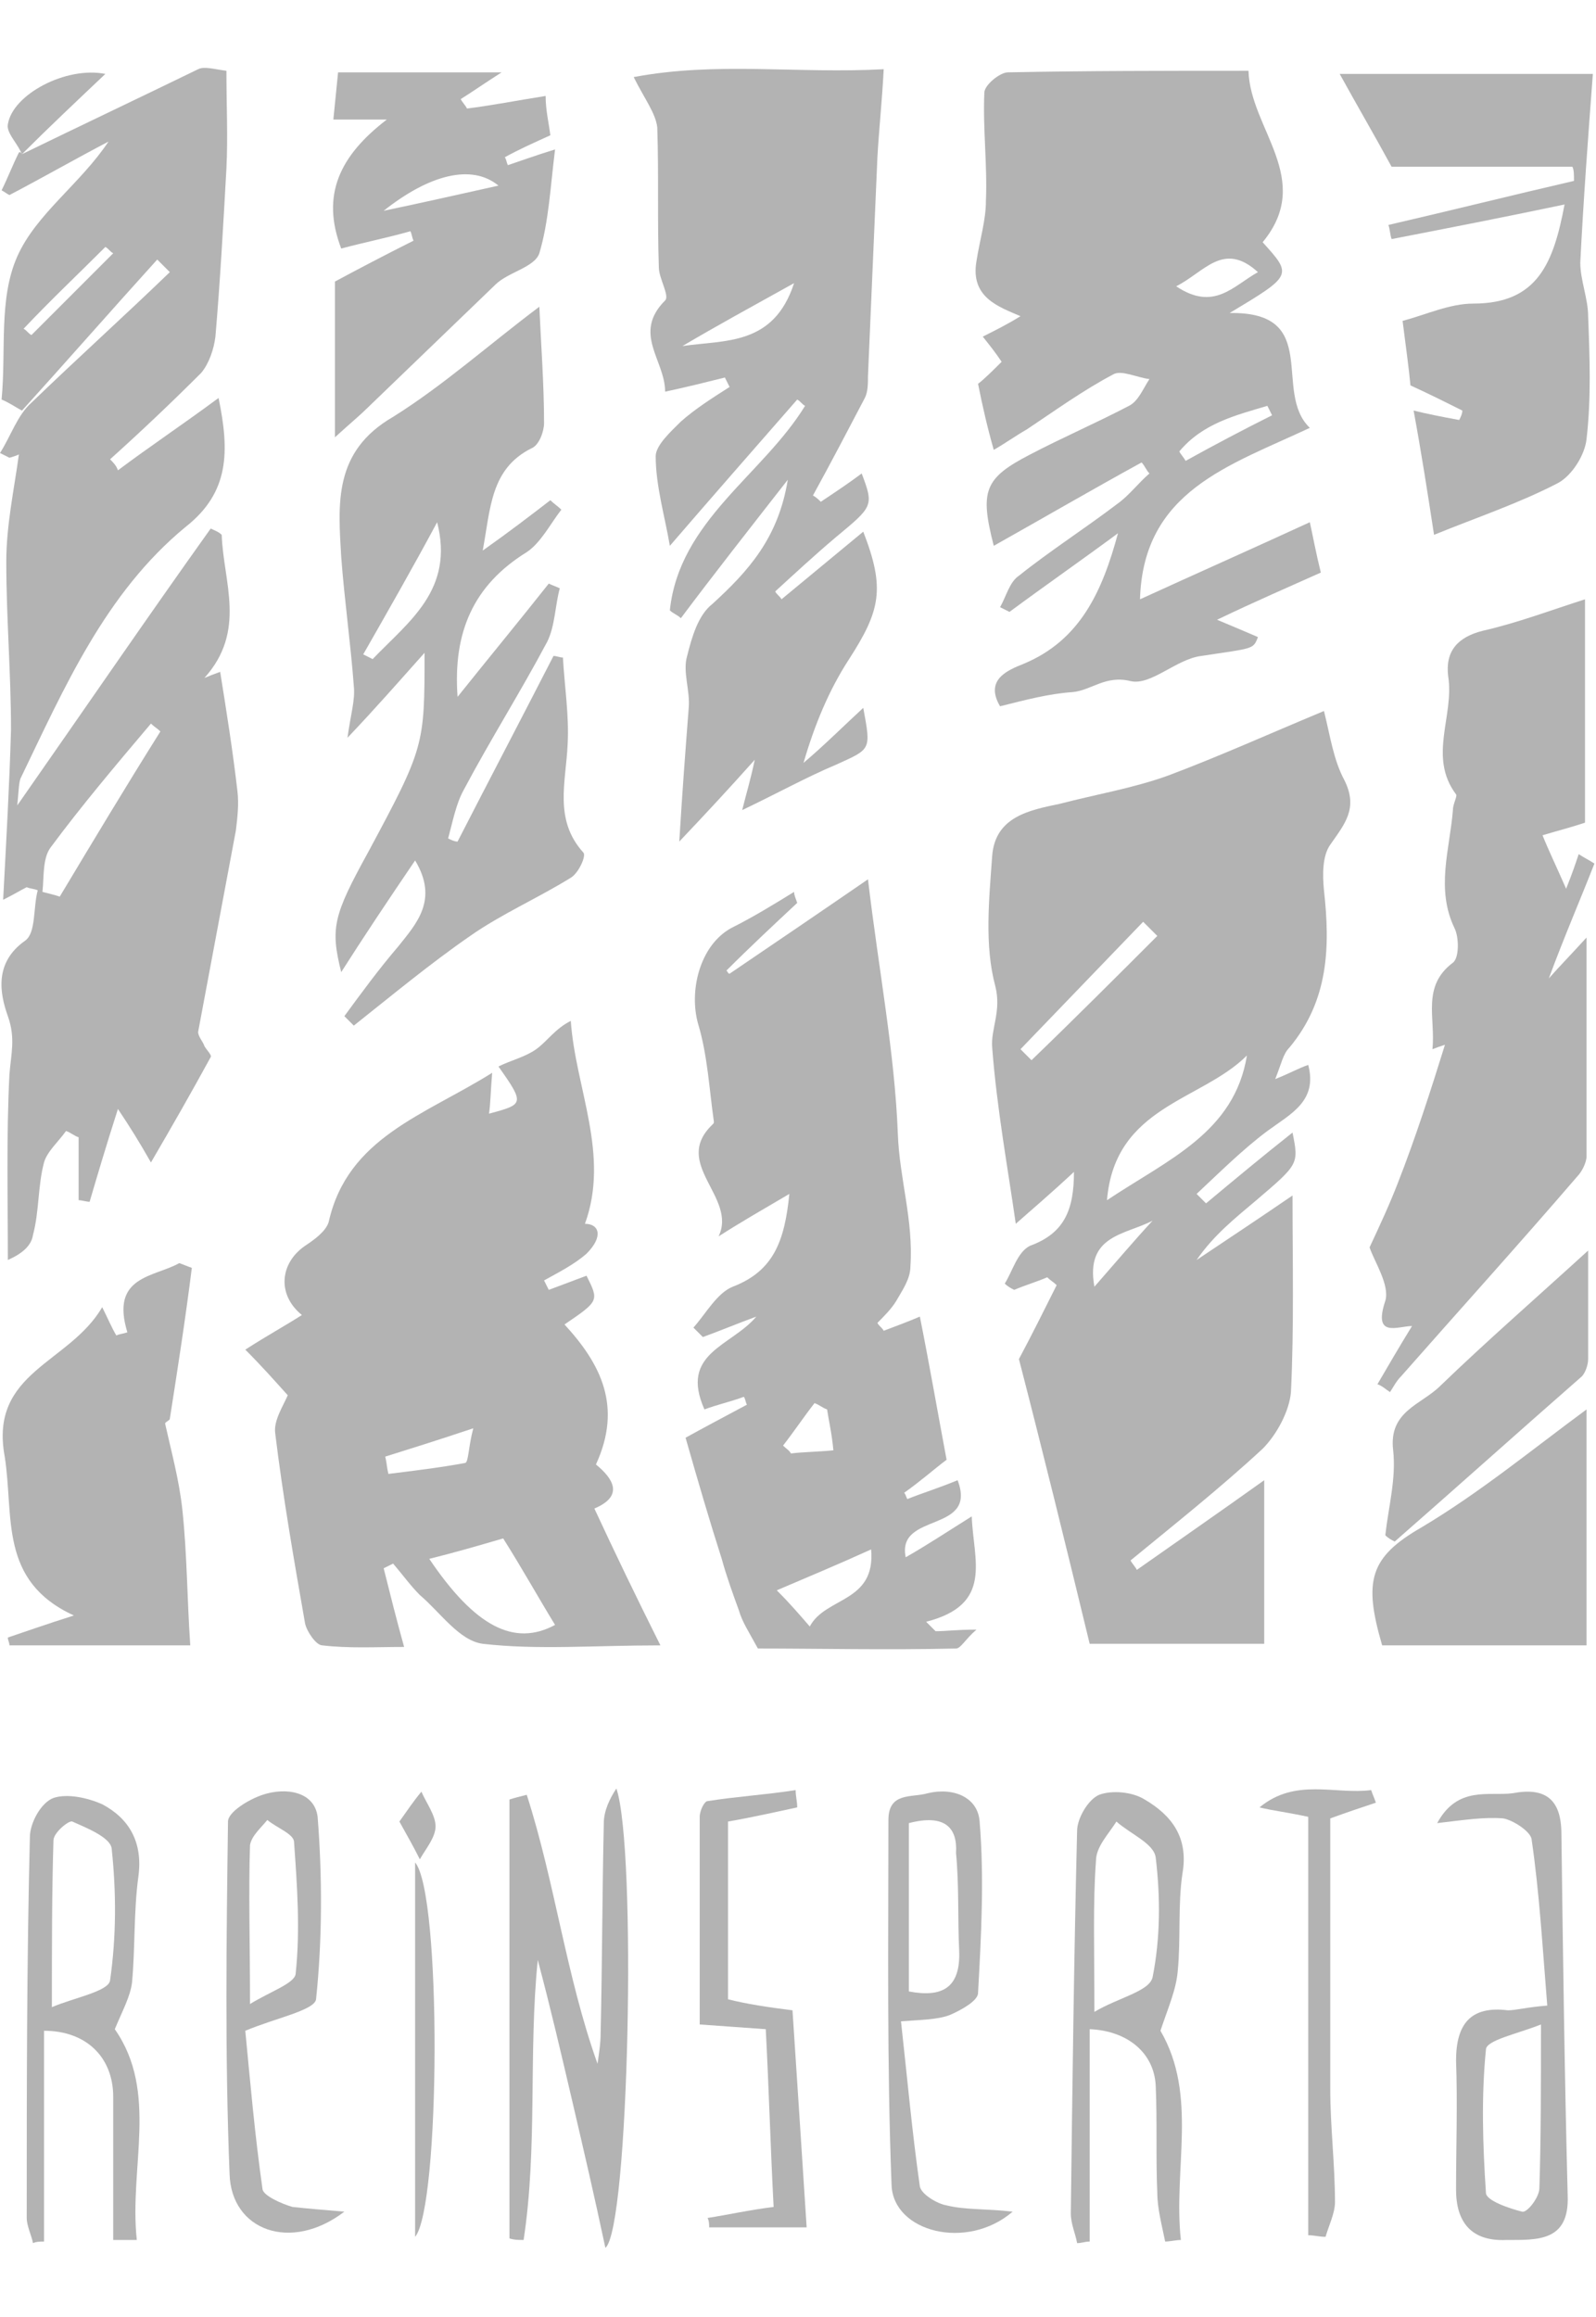
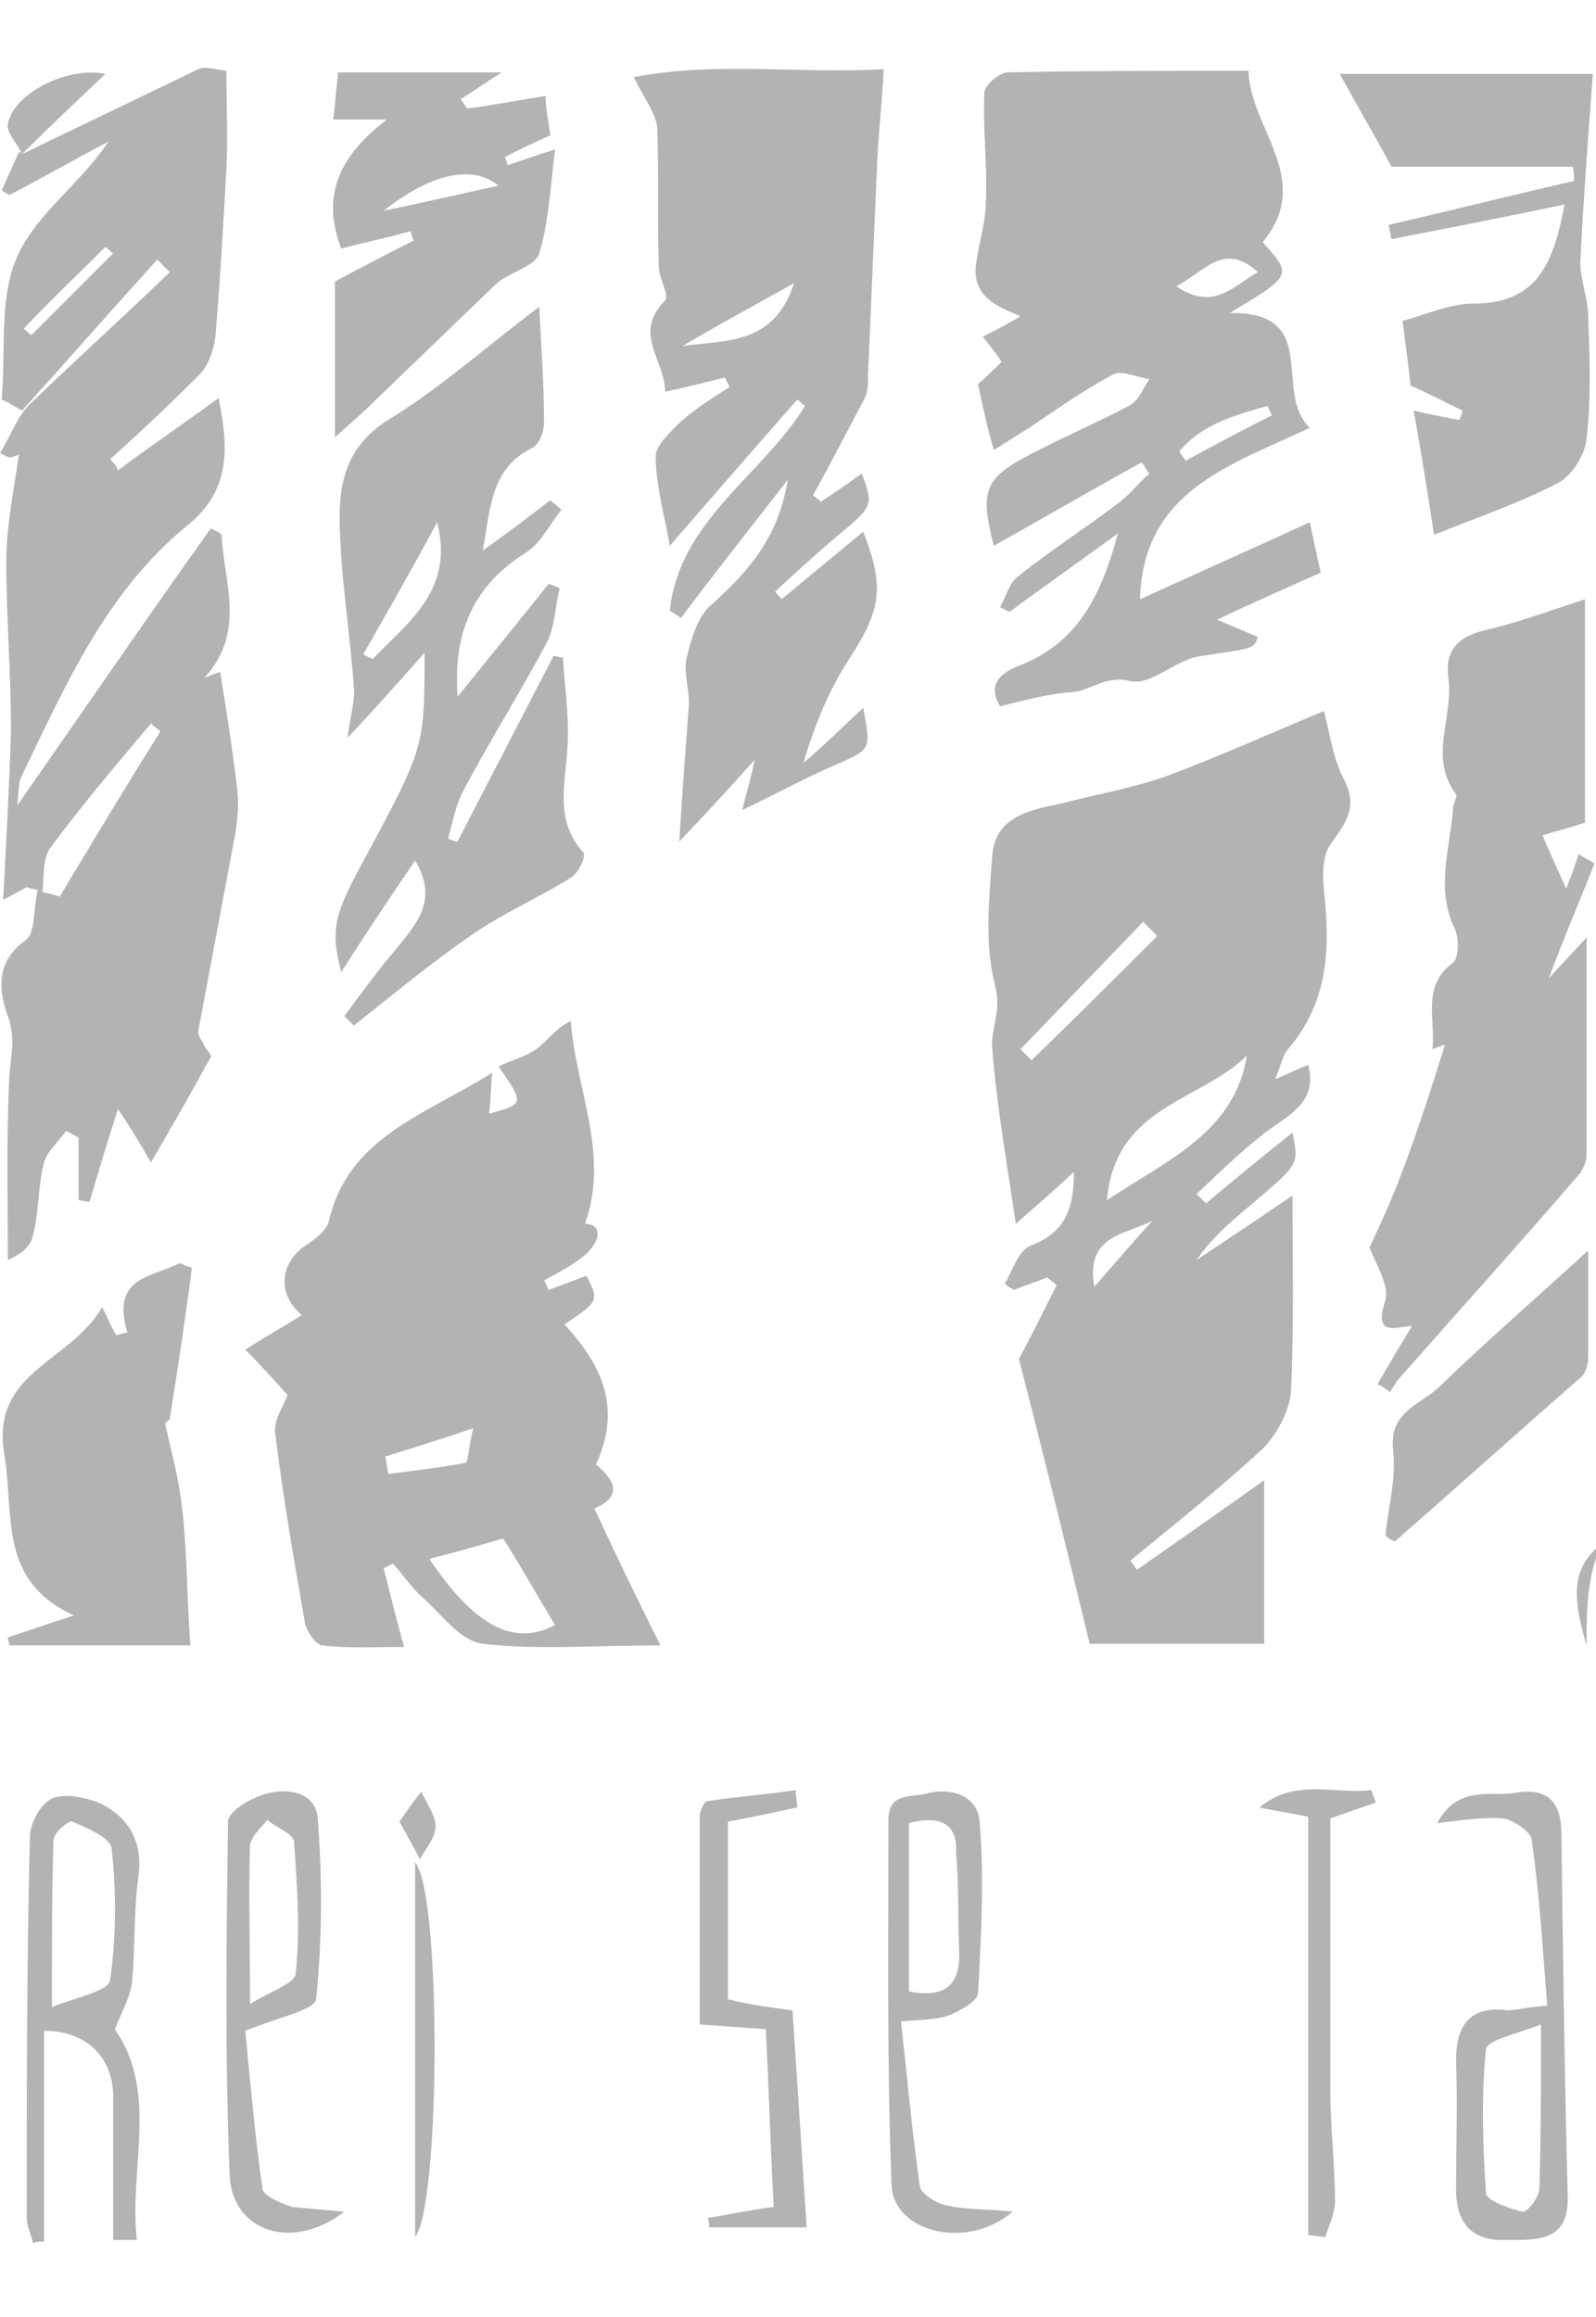
<svg xmlns="http://www.w3.org/2000/svg" version="1.1" id="Capa_1" x="0px" y="0px" viewBox="0 0 101.5 147.3" style="enable-background:new 0 0 101.5 147.3;" xml:space="preserve">
  <style type="text/css">
	.st0{fill:#B3B3B3;}
</style>
  <g>
    <path class="st0" d="M68.3,74.5c-1.5,1.4-2.8,2.5-3.7,3.3c-0.5-3.5-1.2-7.3-1.5-11.2c-0.1-1.2,0.6-2.3,0.2-3.9   c-0.7-2.6-0.4-5.5-0.2-8.3c0.2-2.5,2.4-2.9,4.3-3.3c2.3-0.6,4.7-1,6.9-1.8c3.2-1.2,6.3-2.6,9.9-4.1c0.4,1.6,0.6,3.1,1.3,4.4   c0.9,1.8,0,2.8-0.9,4.1c-0.5,0.7-0.5,1.9-0.4,2.9c0.4,3.6,0.3,7-2.2,10c-0.4,0.4-0.5,1-0.9,2c1-0.4,1.5-0.7,2.1-0.9   c0.6,2.3-1.1,3.1-2.6,4.2c-1.6,1.2-3,2.6-4.5,4c0.2,0.2,0.4,0.4,0.6,0.6c1.8-1.5,3.6-3,5.5-4.5c0.4,2,0.4,2-2.3,4.3   c-1.3,1.1-2.7,2.2-3.8,3.8c2.1-1.4,4.2-2.8,6.1-4.1c0,4.2,0.1,8.4-0.1,12.5c-0.1,1.2-0.9,2.7-1.8,3.6c-2.7,2.5-5.6,4.8-8.4,7.1   c0.1,0.2,0.3,0.4,0.4,0.6c2.7-1.9,5.3-3.7,8.1-5.7c0,3.5,0,6.8,0,10.4c-3.9,0-7.7,0-11.1,0c-1.5-6.2-3-12.3-4.5-18.1   c0.8-1.5,1.6-3.1,2.4-4.7c-0.2-0.2-0.4-0.3-0.6-0.5c-0.7,0.3-1.4,0.5-2.1,0.8c-0.2-0.1-0.4-0.2-0.6-0.4c0.5-0.8,0.8-2,1.6-2.4   C67.7,78.4,68.3,76.9,68.3,74.5z M70.4,76.3c3.9-2.6,8.1-4.3,8.9-9.2C76.4,70,70.9,70.3,70.4,76.3z M73.6,59.5   c-0.3-0.3-0.6-0.6-0.9-0.9c-2.6,2.7-5.2,5.4-7.8,8.1c0.2,0.2,0.5,0.5,0.7,0.7C68.3,64.8,71,62.1,73.6,59.5z M73.3,77.6   c-1.7,0.9-4.3,0.9-3.7,4.2C71,80.2,72.1,78.9,73.3,77.6z" />
    <path class="st0" d="M1.4,9.8C5.1,8,8.9,6.2,12.6,4.4c0.4-0.2,1,0,1.8,0.1c0,2.2,0.1,4.2,0,6.2c-0.2,3.6-0.4,7.2-0.7,10.7   c-0.1,0.8-0.4,1.7-0.9,2.3C10.9,25.6,9,27.4,7,29.2c0.2,0.2,0.4,0.4,0.5,0.7c2-1.5,4.1-2.9,6.4-4.6c0.7,3.4,0.7,6-2.1,8.2   c-5.1,4.2-7.7,10.2-10.5,16c-0.1,0.3-0.1,0.6-0.2,1.7c4.4-6.3,8.3-12,12.3-17.6c0.2,0.1,0.5,0.2,0.7,0.4c0.1,3,1.6,6.1-1.1,9.1   c0.7-0.3,1.1-0.4,1-0.4c0.4,2.5,0.8,5,1.1,7.6c0.1,0.8,0,1.7-0.1,2.5c-0.8,4.3-1.6,8.5-2.4,12.8c0,0.3,0.3,0.6,0.4,0.9   c0.1,0.2,0.5,0.6,0.4,0.7c-1.2,2.2-2.4,4.3-3.8,6.7c-0.8-1.4-1.3-2.2-2.1-3.4c-0.8,2.5-1.3,4.2-1.8,5.9c-0.2,0-0.5-0.1-0.7-0.1   c0-1.3,0-2.7,0-4c-0.3-0.1-0.5-0.3-0.8-0.4c-0.5,0.7-1.2,1.3-1.4,2c-0.4,1.5-0.3,3.1-0.7,4.6c-0.1,0.7-0.7,1.2-1.6,1.6   c0-3.9-0.1-7.9,0.1-11.8C0.7,67,1,66,0.5,64.6c-0.5-1.4-0.9-3.4,1.1-4.8c0.7-0.5,0.5-2.1,0.8-3.2c-0.2-0.1-0.5-0.1-0.7-0.2   c-0.4,0.2-0.7,0.4-1.5,0.8c0.2-3.8,0.4-7.3,0.5-10.8c0-3.6-0.3-7.1-0.3-10.7c0-2.3,0.5-4.6,0.8-6.8c0.2-0.1-0.2,0.1-0.6,0.2   C0.4,29,0.2,28.9,0,28.8c0.7-1.1,1.1-2.4,2-3.2c2.9-2.8,5.9-5.5,8.8-8.3c-0.3-0.3-0.5-0.5-0.8-0.8c-2.9,3.2-5.7,6.4-8.6,9.6   c-0.4-0.2-0.8-0.5-1.3-0.7c0.3-3.1-0.2-6.4,1-9.1c1.2-2.7,4-4.6,5.8-7.3c-2.1,1.1-4.2,2.3-6.3,3.4c-0.2-0.1-0.3-0.2-0.5-0.3   c0.4-0.8,0.7-1.6,1.1-2.4C1.3,9.6,1.4,9.8,1.4,9.8z M2.7,56.7c0.4,0.1,0.8,0.2,1.1,0.3c2.1-3.5,4.2-7,6.4-10.5   C10,46.3,9.8,46.2,9.6,46c-2.2,2.6-4.4,5.2-6.4,7.9C2.7,54.6,2.8,55.8,2.7,56.7z M1.5,20.9C1.7,21,1.8,21.2,2,21.3   c1.7-1.7,3.5-3.5,5.2-5.2C7,16,6.9,15.8,6.7,15.7C5,17.4,3.2,19.1,1.5,20.9z" />
    <path class="st0" d="M31.3,68.2c-0.1,1.2-0.1,1.9-0.2,2.6c2.2-0.6,2.3-0.6,0.6-3c0.8-0.4,1.7-0.6,2.4-1.1c0.7-0.5,1.2-1.3,2.2-1.8   c0.3,4.3,2.5,8.5,0.9,12.9c0.9,0,1.2,0.8,0.1,1.9c-0.8,0.7-1.8,1.2-2.7,1.7c0.1,0.2,0.2,0.4,0.3,0.6c0.8-0.3,1.6-0.6,2.4-0.9   c0.8,1.6,0.8,1.6-1.4,3.1c2.3,2.5,3.7,5.2,2,8.9c1.1,0.9,1.8,2-0.1,2.8c1.3,2.8,2.6,5.5,4.2,8.7c-4.3,0-7.8,0.3-11.3-0.1   c-1.5-0.2-2.7-2-4-3.1c-0.6-0.6-1.1-1.3-1.7-2c-0.2,0.1-0.4,0.2-0.6,0.3c0.4,1.6,0.8,3.2,1.3,5c-1.8,0-3.5,0.1-5.2-0.1   c-0.4,0-1-0.9-1.1-1.4c-0.7-4-1.4-8-1.9-12.1c-0.1-0.8,0.5-1.7,0.8-2.4c-0.9-1-1.7-1.9-2.7-2.9c1.4-0.9,2.5-1.5,3.6-2.2   c-1.6-1.3-1.4-3.3,0.2-4.4c0.6-0.4,1.3-0.9,1.5-1.5C22.1,72.3,27,70.9,31.3,68.2z M32,97.8c-1.7,0.5-3.1,0.9-4.7,1.3   c2.9,4.3,5.4,5.6,8,4.2C34.2,101.5,33.2,99.7,32,97.8z M30.1,90.8c-2.4,0.8-4,1.3-5.6,1.8c0.1,0.4,0.1,0.7,0.2,1.1   c1.6-0.2,3.3-0.4,4.9-0.7C29.8,92.9,29.8,91.9,30.1,90.8z" />
-     <path class="st0" d="M50.7,57.4c-1.5,1.4-3,2.8-4.5,4.3c0.1,0.1,0.1,0.2,0.2,0.2c2.8-1.9,5.6-3.8,8.8-6c0.7,5.9,1.7,11,1.9,16.2   c0.1,2.8,1,5.5,0.8,8.4c0,0.8-0.5,1.5-0.9,2.2c-0.3,0.5-0.8,1-1.2,1.4c0.1,0.2,0.3,0.3,0.4,0.5c0.8-0.3,1.6-0.6,2.3-0.9   c0.6,3,1.1,5.9,1.7,9.1c-0.8,0.6-1.7,1.4-2.7,2.1c0.1,0.1,0.1,0.2,0.2,0.4c1-0.4,2-0.7,3.2-1.2c1.3,3.4-3.9,2-3.3,4.9   c1.4-0.8,2.6-1.6,4.2-2.6c0.1,2.8,1.4,5.6-2.9,6.7c0.2,0.2,0.4,0.4,0.6,0.6c0.7,0,1.3-0.1,2.6-0.1c-0.7,0.6-1,1.2-1.3,1.2   c-4.4,0.1-8.8,0-12.6,0c-0.6-1.1-1-1.7-1.2-2.4c-0.4-1.1-0.8-2.2-1.1-3.3c-0.8-2.5-1.5-4.9-2.3-7.7c0.9-0.5,2.4-1.3,3.9-2.1   c-0.1-0.2-0.1-0.4-0.2-0.5c-0.8,0.3-1.7,0.5-2.5,0.8c-1.6-3.6,1.7-4,3.3-5.9c-1.1,0.4-2.3,0.9-3.4,1.3c-0.2-0.2-0.4-0.4-0.6-0.6   c0.8-0.9,1.5-2.2,2.5-2.6c2.6-1,3.3-2.9,3.6-5.9c-1.7,1-3.1,1.8-4.5,2.7c1.2-2.5-3-4.6-0.4-7.1c0.1-0.1,0.1-0.1,0.1-0.2   c-0.3-2.1-0.4-4.2-1-6.2c-0.6-2.1,0.1-5,2.1-6.1c1.4-0.7,2.7-1.5,4-2.3C50.5,56.9,50.6,57.1,50.7,57.4z M55.4,98.5   c-2.2,1-3.9,1.7-6,2.6c0.9,0.9,1.4,1.5,2.1,2.3C52.5,101.5,55.7,101.9,55.4,98.5z M52.6,89.6c-0.3-0.1-0.5-0.3-0.8-0.4   c-0.7,0.9-1.3,1.8-2,2.7c0.2,0.2,0.4,0.3,0.5,0.5c0.8-0.1,1.7-0.1,2.7-0.2C52.9,91.1,52.7,90.3,52.6,89.6z" />
    <path class="st0" d="M63.6,44.9c-1-1.7,0.5-2.3,1.5-2.7c3.6-1.5,5-4.6,6-8.3c-2.3,1.7-4.6,3.3-6.9,5c-0.2-0.1-0.4-0.2-0.6-0.3   c0.4-0.7,0.6-1.6,1.2-2c2-1.6,4.2-3,6.3-4.6c0.7-0.5,1.3-1.3,2-1.9c-0.2-0.2-0.3-0.5-0.5-0.7c-3.1,1.7-6.2,3.5-9.4,5.3   c-0.9-3.5-0.6-4.3,2.3-5.8c2.1-1.1,4.2-2,6.3-3.1c0.6-0.3,0.9-1.1,1.3-1.7c-0.8-0.1-1.8-0.6-2.3-0.3c-1.9,1-3.7,2.3-5.5,3.5   c-0.7,0.4-1.4,0.9-2.1,1.3c-0.4-1.4-0.7-2.7-1-4.2c0.4-0.3,1-0.9,1.5-1.4c-0.4-0.6-0.8-1.1-1.2-1.6c0.8-0.4,1.6-0.8,2.4-1.3   c-1.4-0.6-3.2-1.2-2.8-3.5c0.2-1.3,0.6-2.6,0.6-3.8c0.1-2.3-0.2-4.6-0.1-6.9c0-0.5,1-1.3,1.5-1.3c5-0.1,10-0.1,15.3-0.1   c0.1,3.7,4.2,6.9,0.9,10.9c1.9,2.1,1.9,2.1-2.1,4.5c5.9-0.1,2.7,5,5.1,7.3c-5.1,2.4-10.6,4-10.8,10.9c3.5-1.6,7.1-3.2,10.8-4.9   c0.2,0.9,0.4,2,0.7,3.2c-2,0.9-4.1,1.8-6.6,3c1.2,0.5,1.9,0.8,2.6,1.1c-0.3,0.8-0.3,0.7-3.6,1.2c-1.6,0.2-3.2,1.9-4.5,1.6   c-1.6-0.4-2.5,0.6-3.7,0.7C66.7,44.1,65.2,44.5,63.6,44.9z M74.8,18.2c2.4,1.6,3.6,0,5.2-0.9C77.8,15.3,76.6,17.3,74.8,18.2z    M75,28.7c0.1,0.2,0.3,0.4,0.4,0.6c1.8-1,3.7-2,5.5-2.9c-0.1-0.2-0.2-0.4-0.3-0.6C78.6,26.4,76.5,26.9,75,28.7z" />
    <path class="st0" d="M56.2,4.4c-0.1,2-0.3,3.8-0.4,5.6c-0.2,4.6-0.4,9.3-0.6,13.9c0,0.5,0,1-0.2,1.4c-1.1,2.1-2.2,4.2-3.3,6.2   c0.2,0.1,0.4,0.3,0.5,0.4c0.9-0.6,1.8-1.2,2.6-1.8c0.8,2.1,0.7,2.1-1.7,4.1c-1.3,1.1-2.6,2.3-3.8,3.4c0.1,0.2,0.3,0.3,0.4,0.5   c1.7-1.4,3.5-2.9,5.2-4.3c1.4,3.6,1.1,5-0.9,8.1c-1.3,2-2.2,4.2-2.9,6.6c1.3-1.1,2.5-2.3,3.8-3.5c0.5,2.7,0.5,2.6-1.7,3.6   c-1.9,0.8-3.7,1.8-6,2.9c0.3-1.2,0.5-1.8,0.8-3.2c-1.7,1.9-3,3.3-4.8,5.2c0.2-3.3,0.4-5.9,0.6-8.5c0.1-1.1-0.4-2.3-0.1-3.3   c0.3-1.2,0.7-2.6,1.6-3.3c2.3-2.1,4.2-4.2,4.8-7.9c-2.5,3.2-4.7,6-6.8,8.8c-0.2-0.2-0.5-0.3-0.7-0.5c0.6-5.7,5.9-8.6,8.6-13   c-0.2-0.1-0.3-0.3-0.5-0.4c-2.8,3.2-5.6,6.4-8.1,9.3c-0.3-1.8-0.9-3.8-0.9-5.7c0-0.7,1-1.6,1.6-2.2c0.9-0.8,2-1.5,3.1-2.2   c-0.1-0.2-0.2-0.4-0.3-0.6c-1.2,0.3-2.4,0.6-3.8,0.9c0-2-2.1-3.7,0-5.8c0.3-0.3-0.4-1.4-0.4-2.1c-0.1-3,0-5.9-0.1-8.9   c-0.1-0.9-0.8-1.8-1.5-3.2C45.6,3.9,50.7,4.7,56.2,4.4z M50.5,18c-2.7,1.5-4.9,2.7-7.1,4C46.1,21.6,49.2,22,50.5,18z" />
    <path class="st0" d="M91.9,66.4c0.1,0-0.3,0.1-0.8,0.3c0.2-2-0.7-4,1.3-5.5c0.4-0.3,0.4-1.6,0.1-2.2c-1.2-2.5-0.3-5-0.1-7.5   c0-0.4,0.3-0.9,0.2-1c-1.8-2.4-0.1-5-0.5-7.5c-0.2-1.6,0.6-2.5,2.2-2.9c2.2-0.5,4.3-1.3,6.5-2c0,4.8,0,9.5,0,14.2   c-0.9,0.3-1.7,0.5-2.7,0.8c0.4,1,0.8,1.8,1.5,3.4c0.4-1,0.6-1.6,0.8-2.2c0.3,0.2,0.7,0.4,1,0.6c-0.9,2.3-1.9,4.6-2.9,7.3   c0.8-0.9,1.4-1.5,2.4-2.6c0,5,0,9.4,0,13.9c0,0.4-0.3,1-0.6,1.3c-3.7,4.3-7.5,8.5-11.2,12.7c-0.3,0.3-0.5,0.7-0.7,1   c-0.3-0.2-0.5-0.4-0.8-0.5c0.7-1.2,1.4-2.4,2.2-3.7c-0.9,0-2.5,0.8-1.7-1.6c0.3-1-0.7-2.5-1-3.4c0.7-1.5,1.3-2.8,1.8-4.1   C90,72.4,91,69.3,91.9,66.4z" />
    <path class="st0" d="M34.3,19.5c0.1,2.3,0.3,4.9,0.3,7.4c0,0.5-0.3,1.4-0.8,1.6c-2.6,1.3-2.6,3.8-3.1,6.5c1.7-1.2,3-2.2,4.3-3.2   c0.2,0.2,0.5,0.4,0.7,0.6c-0.7,0.9-1.3,2.1-2.2,2.7c-3.4,2.1-4.7,5.1-4.4,9.2c2-2.5,3.9-4.8,5.8-7.2c0.2,0.1,0.5,0.2,0.7,0.3   c-0.3,1.1-0.3,2.4-0.8,3.4c-1.7,3.2-3.6,6.2-5.3,9.4c-0.5,0.9-0.7,2-1,3.1c0.2,0.1,0.4,0.2,0.6,0.2c2-3.9,4.1-7.9,6.1-11.8   c0.2,0,0.4,0.1,0.6,0.1c0.1,1.8,0.4,3.7,0.3,5.5c-0.1,2.4-0.9,4.8,1,6.9c0.2,0.2-0.3,1.3-0.8,1.6c-2.1,1.3-4.4,2.3-6.4,3.7   c-2.6,1.8-5,3.8-7.4,5.7c-0.2-0.2-0.4-0.4-0.6-0.6c1.1-1.5,2.2-3,3.4-4.4c1.2-1.5,2.6-3,1.1-5.5c-1.7,2.5-3.3,4.9-4.7,7.1   c-0.7-2.8-0.5-3.6,1.7-7.6c3.6-6.7,3.6-6.8,3.6-12.7c-1.7,1.9-3,3.4-4.9,5.4c0.2-1.5,0.5-2.4,0.4-3.3c-0.2-2.7-0.6-5.5-0.8-8.2   c-0.2-3.4-0.5-6.7,3.3-8.9C28.2,24.5,31.1,21.9,34.3,19.5z M23.1,41.6c0.2,0.1,0.4,0.2,0.6,0.3c2.3-2.4,5.2-4.4,4.1-8.7   C26.3,36,24.7,38.8,23.1,41.6z" />
    <path class="st0" d="M100,10.6c-4,0-8,0-11.5,0c-1.2-2.2-2.2-3.9-3.3-5.9c5.4,0,10.4,0,16.1,0c-0.3,4-0.6,8-0.8,12   c0,1.1,0.5,2.3,0.5,3.4c0.1,2.6,0.2,5.2-0.1,7.8c-0.1,1-0.9,2.3-1.8,2.8c-2.5,1.3-5.2,2.2-7.9,3.3c-0.4-2.6-0.8-5.2-1.3-7.9   c0.8,0.2,1.8,0.4,2.9,0.6c0.1-0.2,0.2-0.4,0.2-0.6c-1-0.5-2-1-3.3-1.6c-0.1-1.1-0.3-2.5-0.5-4.1c1.5-0.4,3-1.1,4.5-1.1   c4.1,0,5.1-2.6,5.8-6.3c-3.8,0.8-7.4,1.5-11,2.2c-0.1-0.3-0.1-0.6-0.2-0.9c3.9-0.9,7.9-1.9,11.8-2.8   C100.1,11.1,100.1,10.8,100,10.6z" />
    <path class="st0" d="M6.5,83.1c0.4,0.8,0.6,1.3,0.9,1.8c0.2-0.1,0.4-0.1,0.7-0.2c-1.1-3.6,1.7-3.5,3.3-4.4c0.3,0.1,0.5,0.2,0.8,0.3   c-0.4,3.2-0.9,6.4-1.4,9.6c0,0.1-0.3,0.2-0.3,0.3c0.4,1.8,0.9,3.6,1.1,5.5c0.3,2.8,0.3,5.7,0.5,8.6c-4.2,0-7.8,0-11.5,0   c0-0.2-0.1-0.3-0.1-0.5c1.2-0.4,2.3-0.8,4.2-1.4c-4.8-2.2-3.8-6.3-4.4-10.1C-0.7,87.2,4.4,86.7,6.5,83.1z" />
    <path class="st0" d="M32.3,10.5c0.9-0.3,1.7-0.6,3-1c-0.3,2.4-0.4,4.6-1,6.6c-0.3,0.9-2,1.2-2.8,2c-2.7,2.6-5.4,5.2-8.1,7.8   c-0.5,0.5-1,0.9-2.1,1.9c0-3.6,0-6.6,0-9.9c1.3-0.7,3.2-1.7,5-2.6c-0.1-0.2-0.1-0.4-0.2-0.6c-1.4,0.4-2.9,0.7-4.4,1.1   c-1.3-3.4-0.1-5.9,2.9-8.2c-1.4,0-2.4,0-3.4,0c0.1-1,0.2-2,0.3-3c3.3,0,6.6,0,10.4,0c-1.1,0.7-1.8,1.2-2.6,1.7   c0.1,0.2,0.3,0.4,0.4,0.6c1.6-0.2,3.1-0.5,5-0.8C34.7,7,34.9,7.8,35,8.6c-1.1,0.5-2,0.9-2.9,1.4C32.2,10.1,32.2,10.3,32.3,10.5z    M31.7,11.8c-1.7-1.4-4.4-0.7-7.3,1.6C26.8,12.9,29,12.4,31.7,11.8z" />
-     <path class="st0" d="M100.9,104.6c-4.4,0-8.7,0-13,0c-1.2-4.1-0.8-5.6,2.5-7.5c3.7-2.2,7.1-5,10.5-7.5   C100.9,94.3,100.9,99.4,100.9,104.6z" />
-     <path class="st0" d="M33.5,114.1c1.8,5.6,2.5,11.5,4.5,17.1c0.1-0.7,0.2-1.3,0.2-2c0.1-4.4,0.1-8.9,0.2-13.3c0-0.8,0.4-1.6,0.8-2.2   c1.3,3.8,0.8,28-0.7,29.2c-0.7-3.3-1.4-6.3-2.1-9.3c-0.7-3-1.4-6-2.2-9c-0.6,5.9,0,11.9-0.9,17.8c-0.3,0-0.6,0-0.9-0.1   c0-9.3,0-18.6,0-27.9C32.7,114.3,33.1,114.2,33.5,114.1z" />
-     <path class="st0" d="M73.8,129.1c2.4,4.1,0.8,8.8,1.3,13.3c-0.3,0-0.7,0.1-1,0.1c-0.2-1-0.5-2.1-0.5-3.1c-0.1-2.2,0-4.5-0.1-6.8   c-0.1-2.1-1.8-3.5-4.2-3.6c0,4.5,0,9,0,13.5c-0.3,0-0.5,0.1-0.8,0.1c-0.1-0.6-0.4-1.2-0.4-1.9c0.1-8.1,0.2-16.2,0.4-24.3   c0-0.8,0.7-2,1.4-2.3c0.8-0.3,2.1-0.2,2.9,0.3c1.7,1,2.8,2.4,2.4,4.7c-0.3,2-0.1,4.2-0.3,6.2C74.8,126.5,74.3,127.6,73.8,129.1z    M69.6,127.9c1.5-0.9,3.5-1.3,3.7-2.2c0.5-2.5,0.5-5.1,0.2-7.6c-0.1-0.9-1.6-1.5-2.5-2.3c-0.5,0.8-1.3,1.6-1.3,2.5   C69.5,121,69.6,123.9,69.6,127.9z" />
+     <path class="st0" d="M100.9,104.6c-1.2-4.1-0.8-5.6,2.5-7.5c3.7-2.2,7.1-5,10.5-7.5   C100.9,94.3,100.9,99.4,100.9,104.6z" />
    <path class="st0" d="M7.2,142.4c0-3,0-6.1,0-9.1c0-2.5-1.7-4.2-4.4-4.2c0,4.5,0,9,0,13.4c-0.2,0-0.5,0-0.7,0.1   c-0.1-0.5-0.4-1.1-0.4-1.6c0-8.1,0-16.2,0.2-24.2c0-0.9,0.7-2.2,1.5-2.5c0.9-0.3,2.2,0,3.1,0.4c1.7,0.9,2.6,2.4,2.3,4.6   c-0.3,2.2-0.2,4.5-0.4,6.7c-0.1,0.9-0.6,1.8-1.1,3c2.8,4,0.9,8.8,1.4,13.4C8.2,142.4,7.7,142.4,7.2,142.4z M3.3,127.6   c1.4-0.6,3.6-1,3.7-1.7c0.4-2.8,0.4-5.6,0.1-8.4c-0.1-0.7-1.6-1.3-2.5-1.7c-0.2-0.1-1.2,0.7-1.2,1.2C3.3,120.3,3.3,123.6,3.3,127.6   z" />
    <path class="st0" d="M98.4,127.5c-0.3-3.7-0.5-7.2-1-10.6c-0.1-0.5-1.2-1.2-1.8-1.3c-1.2-0.1-2.5,0.1-4.2,0.3   c1.3-2.4,3.3-1.7,4.8-1.9c2.1-0.4,3.1,0.4,3.1,2.6c0.1,7.7,0.2,15.3,0.4,23c0.1,2.9-1.9,2.8-3.9,2.8c-2.2,0.1-3.2-1.1-3.2-3.2   c0-2.7,0.1-5.5,0-8.2c0-2.3,0.9-3.5,3.3-3.2C96.4,127.8,97.1,127.6,98.4,127.5z M98,128.7c-1.5,0.6-3.5,1-3.5,1.6   c-0.3,3-0.2,6.1,0,9.1c0,0.5,1.5,1,2.3,1.2c0.3,0.1,1.1-0.9,1.1-1.5C98,135.9,98,132.7,98,128.7z" />
    <path class="st0" d="M101,79.5c0,2.4,0,4.6,0,6.9c0,0.4-0.2,0.9-0.4,1.1c-4,3.5-7.9,7-11.9,10.5c-0.2-0.1-0.4-0.2-0.6-0.4   c0.2-1.8,0.7-3.6,0.5-5.4c-0.3-2.5,1.8-2.9,3-4.1C94.5,85.3,97.6,82.6,101,79.5z" />
    <path class="st0" d="M21.9,140.6c-3.4,2.6-7.2,1.2-7.3-2.4c-0.3-7.5-0.2-15-0.1-22.4c0-0.6,1.3-1.4,2.2-1.7   c1.5-0.5,3.3-0.2,3.5,1.4c0.3,3.8,0.3,7.8-0.1,11.6c-0.1,0.7-2.6,1.2-4.5,2c0.3,3.1,0.6,6.6,1.1,10.1c0.1,0.4,1.2,0.9,1.9,1.1   C19.5,140.4,20.7,140.5,21.9,140.6z M15.9,127.4c1.3-0.8,2.8-1.3,2.9-1.9c0.3-2.8,0.1-5.6-0.1-8.4c0-0.5-1.1-0.9-1.7-1.4   c-0.4,0.5-1,1-1.1,1.6C15.8,120.3,15.9,123.4,15.9,127.4z" />
    <path class="st0" d="M64.4,140.6c-2.9,2.5-7.6,1.3-7.7-1.7c-0.3-7.7-0.2-15.5-0.2-23.2c0-1.8,1.5-1.4,2.5-1.7   c1.7-0.4,3.2,0.3,3.3,1.8c0.3,3.6,0.1,7.3-0.1,10.9c0,0.5-1.1,1.1-1.8,1.4c-0.8,0.3-1.8,0.3-3.1,0.4c0.4,3.6,0.7,7,1.2,10.5   c0.1,0.5,1.1,1.1,1.7,1.2C61.4,140.5,62.7,140.4,64.4,140.6z M57.8,115.9c0,3.6,0,7.1,0,10.7c2.1,0.4,3.3-0.2,3.2-2.6   c-0.1-2.1,0-4.1-0.2-6.2C60.9,116.2,60.1,115.3,57.8,115.9z" />
    <path class="st0" d="M50.4,127.8c0.3,4.6,0.6,9.1,0.9,13.8c-2.3,0-4.2,0-6.2,0c0-0.2,0-0.4-0.1-0.6c1.3-0.2,2.6-0.5,4.2-0.7   c-0.2-3.8-0.3-7.5-0.5-11.3c-1.5-0.1-2.7-0.2-4.2-0.3c0-4.5,0-8.8,0-13.2c0-0.4,0.3-1,0.5-1c1.9-0.3,3.7-0.4,5.6-0.7   c0,0.4,0.1,0.7,0.1,1.1c-1.4,0.3-2.7,0.6-4.4,0.9c0,3.6,0,7.3,0,11.3C47.5,127.4,48.8,127.6,50.4,127.8z" />
    <path class="st0" d="M83.2,115.5c-1.4-0.3-2.3-0.4-3.1-0.6c2.3-1.9,4.8-0.8,7.1-1.1c0.1,0.3,0.2,0.5,0.3,0.8   c-0.9,0.3-1.8,0.6-2.9,1c0,5.5,0,11.4,0,17.2c0,2.4,0.3,4.8,0.3,7.2c0,0.7-0.4,1.5-0.6,2.2c-0.4,0-0.7-0.1-1.1-0.1   C83.2,133.3,83.2,124.5,83.2,115.5z" />
    <path class="st0" d="M26.4,142.2c0-8,0-15.7,0-23.8C28.1,120.4,28,140.3,26.4,142.2z" />
    <path class="st0" d="M1.4,9.8c0,0-0.1-0.2-0.1-0.2C1,9,0.4,8.4,0.5,7.9C0.8,6,4.2,4.2,6.7,4.7C4.8,6.5,3.1,8.1,1.4,9.8z" />
    <path class="st0" d="M25.4,115.8c0.5-0.7,0.9-1.3,1.4-1.9c0.3,0.7,0.9,1.5,0.9,2.2c0,0.7-0.6,1.4-1,2.1   C26.3,117.4,25.9,116.7,25.4,115.8z" />
  </g>
</svg>